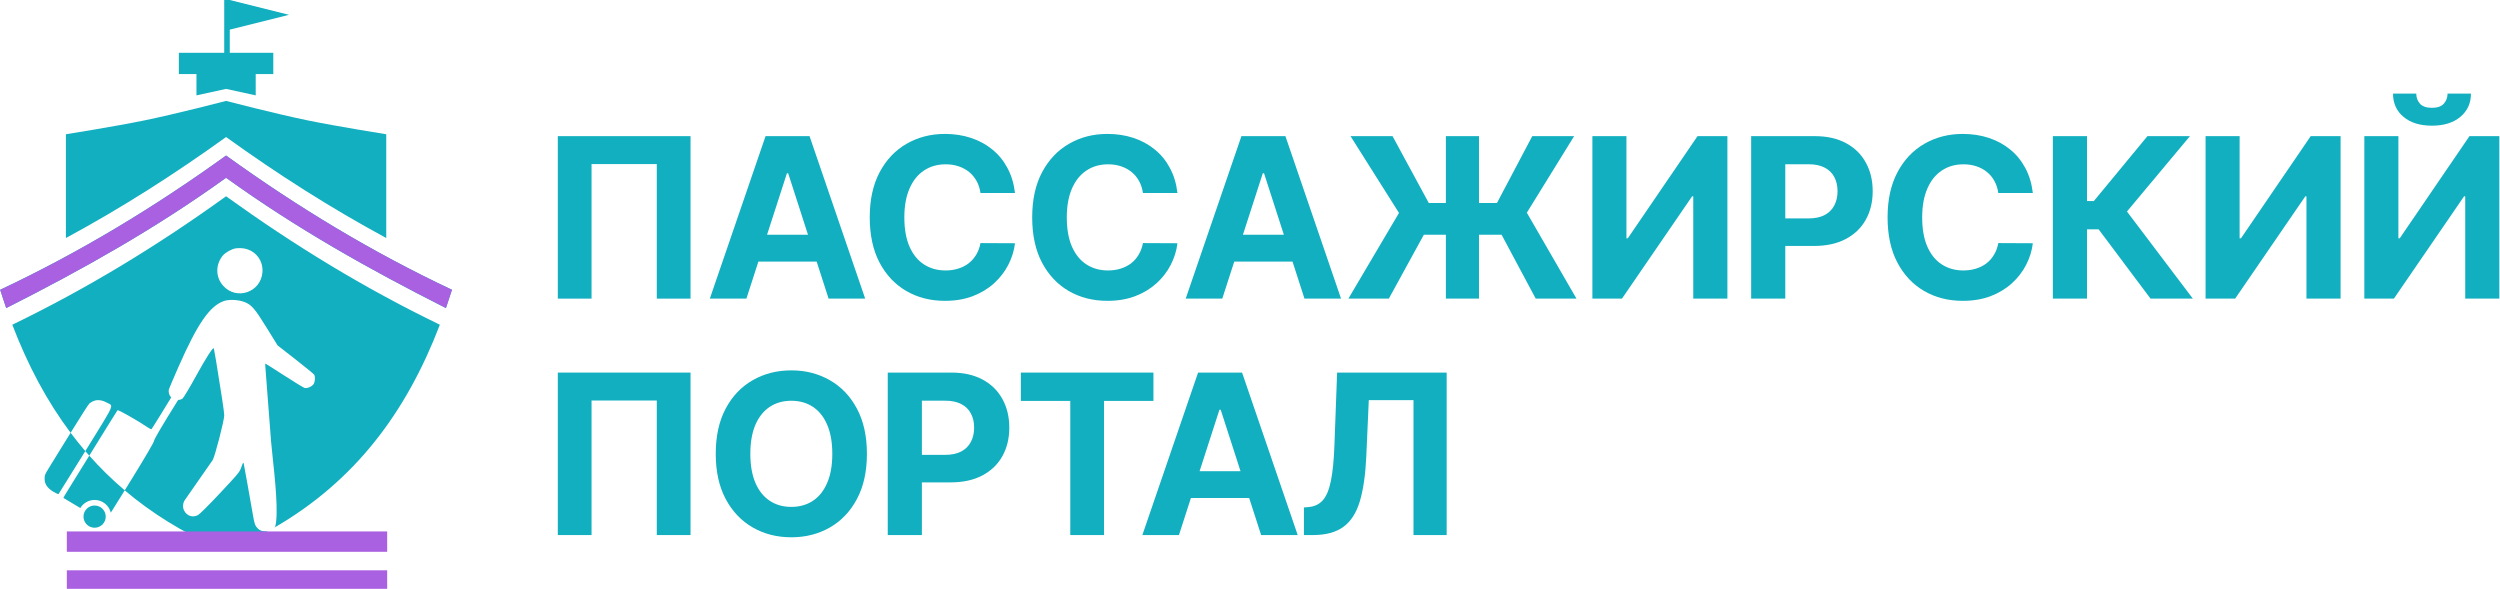
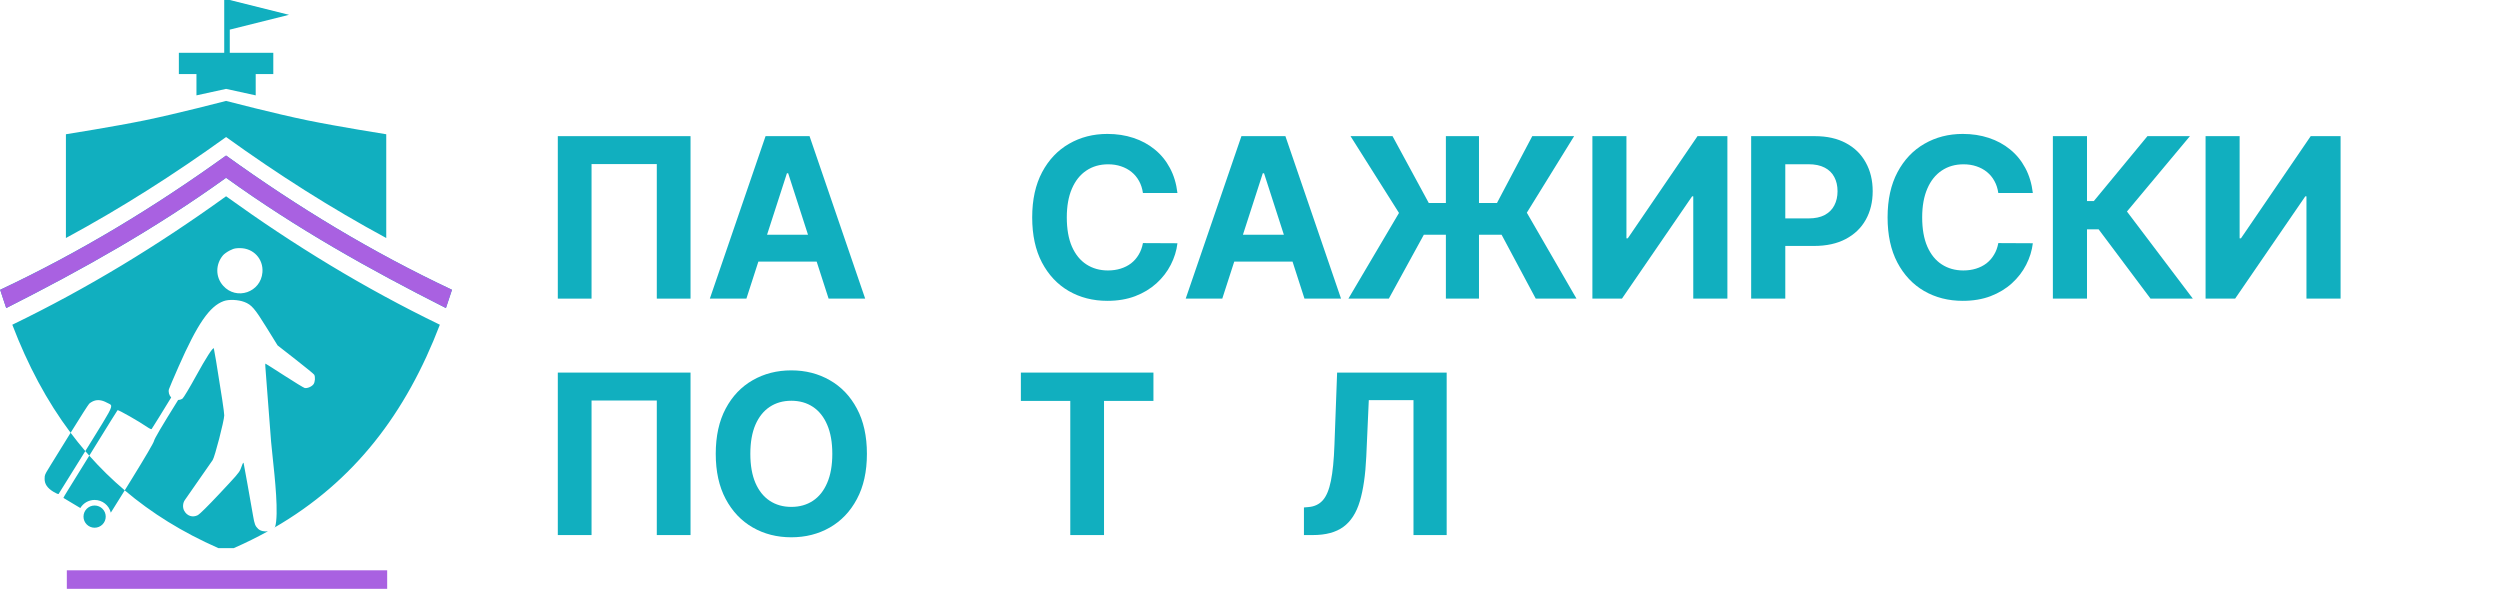
<svg xmlns="http://www.w3.org/2000/svg" viewBox="0 0 235 55.39" fill="none">
  <g clip-path="url(#clip0_1057_2114)">
    <path fill-rule="evenodd" clip-rule="evenodd" d="M27.169 1.392L21.6 0V2.785L27.169 1.392ZM21.599 0H21.077V4.961H16.813V6.962H18.467V8.964L21.251 8.355L24.036 8.964V6.962H25.69V4.961H21.599V0ZM13.593 11.314C16.621 10.693 21.251 9.487 21.251 9.487C21.251 9.487 25.882 10.693 28.91 11.314C31.773 11.901 36.307 12.62 36.307 12.62V22.374C31.093 19.554 26.145 16.404 21.251 12.881C16.358 16.404 11.411 19.554 6.196 22.374V12.62C6.196 12.62 10.73 11.901 13.593 11.314ZM21.251 14.622C14.466 19.507 7.578 23.673 0.017 27.241C0.199 27.821 0.389 28.394 0.585 28.958C7.774 25.325 14.61 21.492 21.251 16.71C27.893 21.492 34.729 25.325 41.917 28.958C42.114 28.394 42.303 27.821 42.486 27.241C34.925 23.673 28.037 19.507 21.251 14.622ZM41.346 30.524C34.23 27.079 27.694 23.089 21.251 18.45C14.809 23.089 8.273 27.079 1.157 30.524C2.603 34.305 4.398 37.697 6.638 40.682C5.887 41.898 5.104 43.165 4.85 43.574L4.843 43.584C4.361 44.36 4.237 44.559 4.205 44.772C4.194 44.846 4.194 44.921 4.194 45.022V45.026C4.194 45.501 4.451 45.877 5.012 46.222C5.254 46.371 5.477 46.465 5.508 46.433C5.539 46.401 6.662 44.598 8.018 42.404C7.54 41.846 7.081 41.272 6.638 40.682L6.78 40.452C7.572 39.169 8.292 38.044 8.382 37.953C8.425 37.908 8.495 37.857 8.574 37.809C8.657 37.759 8.749 37.712 8.83 37.683C9.191 37.553 9.591 37.605 10.022 37.838C10.082 37.87 10.139 37.897 10.19 37.92C10.296 37.969 10.379 38.007 10.421 38.071C10.566 38.293 10.235 38.827 8.766 41.197C8.563 41.525 8.337 41.889 8.089 42.291L8.019 42.404C8.142 42.548 8.267 42.691 8.392 42.833C7.459 44.345 6.622 45.697 6.406 46.041C6.149 46.452 5.948 46.793 5.959 46.801C5.971 46.809 6.348 47.036 6.797 47.304L7.551 47.754C7.825 47.299 8.324 46.995 8.893 46.995C9.631 46.995 10.249 47.505 10.416 48.191C10.565 47.959 11.072 47.145 11.725 46.092C10.528 45.078 9.42 43.991 8.393 42.833C8.57 42.545 8.751 42.252 8.932 41.959C10.064 40.123 11.017 38.592 11.051 38.557C11.109 38.496 13.08 39.617 13.844 40.146C13.96 40.226 14.072 40.288 14.15 40.319C14.203 40.34 14.24 40.345 14.252 40.332C14.303 40.274 15.503 38.335 16.091 37.362C15.899 37.163 15.807 36.839 15.882 36.583C15.914 36.474 16.32 35.523 16.784 34.468C18.559 30.437 19.701 28.78 21.031 28.302C21.518 28.127 22.387 28.165 22.971 28.386C23.642 28.641 23.942 28.988 25.067 30.808L26.093 32.467L27.781 33.785C28.709 34.509 29.498 35.156 29.535 35.221C29.654 35.435 29.618 35.918 29.467 36.121C29.296 36.351 28.871 36.528 28.634 36.468C28.539 36.444 27.68 35.919 26.723 35.302C25.766 34.684 24.969 34.178 24.95 34.178C24.932 34.178 24.93 34.317 24.944 34.486C24.959 34.655 25.023 35.494 25.085 36.349C25.148 37.205 25.327 39.533 25.483 41.523C25.508 41.836 25.558 42.306 25.619 42.867C25.845 44.969 26.207 48.352 25.864 49.52C25.847 49.535 25.809 49.57 25.766 49.609C33.321 45.246 38.172 38.822 41.346 30.524ZM20.524 51.522C17.156 50.041 14.244 48.228 11.725 46.093C11.947 45.734 12.186 45.347 12.434 44.946C13.658 42.964 14.444 41.62 14.474 41.456C14.514 41.242 15.14 40.176 16.746 37.596C16.902 37.59 17.05 37.545 17.159 37.463C17.26 37.387 17.829 36.436 18.441 35.321C19.366 33.638 20.012 32.633 20.1 32.743C20.111 32.756 20.208 33.305 20.316 33.961C20.822 37.043 21.079 38.758 21.078 39.042C21.074 39.541 20.182 42.989 19.988 43.252C19.896 43.376 19.304 44.226 18.671 45.142C18.039 46.057 17.459 46.89 17.383 46.993C17.182 47.267 17.149 47.695 17.306 47.995C17.573 48.504 18.109 48.68 18.603 48.421C18.765 48.336 19.567 47.543 20.538 46.508L20.63 46.41C22.168 44.77 22.443 44.477 22.599 44.132C22.633 44.056 22.661 43.977 22.696 43.882L22.705 43.858C22.847 43.467 22.875 43.429 22.912 43.586C22.951 43.753 23.551 47.105 23.792 48.506C23.923 49.271 23.993 49.45 24.259 49.705C24.474 49.913 24.856 49.995 25.187 49.937C24.167 50.501 23.098 51.03 21.979 51.522H20.524ZM20.963 23.998C21.07 23.871 21.356 23.667 21.599 23.545C21.837 23.426 21.987 23.368 22.18 23.343C22.286 23.328 22.405 23.324 22.558 23.324C23.824 23.324 24.77 24.342 24.669 25.597C24.519 27.479 22.233 28.262 20.977 26.861C20.249 26.049 20.243 24.853 20.963 23.998ZM8.893 49.606C9.47 49.606 9.938 49.139 9.938 48.562C9.938 47.985 9.47 47.518 8.893 47.518C8.317 47.518 7.849 47.985 7.849 48.562C7.849 49.139 8.317 49.606 8.893 49.606Z" fill="#11AFBF" />
    <path d="M21.251 14.621C14.466 19.506 7.578 23.673 0.017 27.24C0.199 27.821 0.389 28.393 0.585 28.958C7.774 25.325 14.61 21.491 21.251 16.71C27.893 21.491 34.729 25.325 41.917 28.958C42.114 28.393 42.303 27.821 42.486 27.24C34.925 23.673 28.037 19.506 21.251 14.621Z" fill="#A961E1" />
    <path d="M64.91 12.798V28.071H61.739V15.423H55.605V28.071H52.434V12.798H64.91Z" fill="#11AFBF" />
    <path d="M70.162 28.071H66.725L71.963 12.798H76.097L81.327 28.071H77.889L74.089 16.288H73.97L70.162 28.071ZM69.948 22.067H78.067V24.588H69.948V22.067Z" fill="#11AFBF" />
-     <path d="M95.41 18.145H92.165C92.106 17.722 91.985 17.347 91.802 17.019C91.619 16.685 91.385 16.402 91.098 16.168C90.811 15.935 90.481 15.756 90.105 15.632C89.735 15.507 89.332 15.445 88.898 15.445C88.112 15.445 87.428 15.641 86.846 16.034C86.263 16.422 85.811 16.989 85.49 17.734C85.169 18.475 85.008 19.375 85.008 20.434C85.008 21.523 85.169 22.438 85.49 23.178C85.816 23.919 86.27 24.479 86.853 24.856C87.436 25.234 88.11 25.423 88.876 25.423C89.305 25.423 89.703 25.366 90.068 25.252C90.439 25.137 90.767 24.971 91.054 24.752C91.34 24.528 91.577 24.257 91.765 23.939C91.957 23.621 92.091 23.258 92.165 22.85L95.41 22.865C95.326 23.566 95.116 24.242 94.78 24.894C94.449 25.54 94.002 26.119 93.439 26.631C92.881 27.138 92.214 27.541 91.439 27.839C90.668 28.133 89.797 28.279 88.823 28.279C87.47 28.279 86.26 27.971 85.194 27.355C84.132 26.738 83.292 25.846 82.674 24.677C82.062 23.509 81.756 22.095 81.756 20.434C81.756 18.769 82.067 17.352 82.689 16.183C83.312 15.015 84.156 14.125 85.223 13.514C86.29 12.897 87.49 12.589 88.823 12.589C89.703 12.589 90.518 12.713 91.269 12.962C92.024 13.21 92.693 13.573 93.276 14.051C93.859 14.523 94.333 15.102 94.698 15.788C95.069 16.474 95.306 17.26 95.41 18.145Z" fill="#11AFBF" />
    <path d="M110.68 18.145H107.436C107.376 17.722 107.255 17.347 107.073 17.019C106.89 16.685 106.655 16.402 106.368 16.168C106.082 15.935 105.751 15.756 105.376 15.632C105.005 15.507 104.603 15.445 104.168 15.445C103.383 15.445 102.699 15.641 102.116 16.034C101.533 16.422 101.081 16.989 100.76 17.734C100.439 18.475 100.279 19.375 100.279 20.434C100.279 21.523 100.439 22.438 100.76 23.178C101.086 23.919 101.541 24.479 102.124 24.856C102.706 25.234 103.38 25.423 104.146 25.423C104.576 25.423 104.973 25.366 105.339 25.252C105.709 25.137 106.037 24.971 106.324 24.752C106.611 24.528 106.847 24.257 107.035 23.939C107.228 23.621 107.361 23.258 107.436 22.85L110.68 22.865C110.597 23.566 110.386 24.242 110.05 24.894C109.72 25.54 109.273 26.119 108.71 26.631C108.151 27.138 107.485 27.541 106.71 27.839C105.939 28.133 105.067 28.279 104.094 28.279C102.741 28.279 101.531 27.971 100.464 27.355C99.402 26.738 98.562 25.846 97.945 24.677C97.332 23.509 97.026 22.095 97.026 20.434C97.026 18.769 97.338 17.352 97.96 16.183C98.582 15.015 99.427 14.125 100.493 13.514C101.56 12.897 102.76 12.589 104.094 12.589C104.973 12.589 105.788 12.713 106.539 12.962C107.295 13.21 107.964 13.573 108.547 14.051C109.129 14.523 109.604 15.102 109.969 15.788C110.34 16.474 110.576 17.26 110.68 18.145Z" fill="#11AFBF" />
    <path d="M114.894 28.071H111.456L116.694 12.798H120.828L126.058 28.071H122.621L118.82 16.288H118.702L114.894 28.071ZM114.679 22.067H122.799V24.588H114.679V22.067Z" fill="#11AFBF" />
    <path d="M139.025 12.798V28.071H135.913V12.798H139.025ZM126.749 28.071L131.505 20.017L126.949 12.798H130.898L134.306 19.084H140.714L144.033 12.798H147.968L143.522 19.994L148.189 28.071H144.359L141.151 22.067H133.839L130.55 28.071H126.749Z" fill="#11AFBF" />
    <path d="M149.685 12.798H152.885V22.403H153.011L159.567 12.798H162.375V28.071H159.167V18.458H159.056L152.463 28.071H149.685V12.798Z" fill="#11AFBF" />
    <path d="M164.609 28.071V12.798H170.596C171.746 12.798 172.727 13.019 173.537 13.462C174.348 13.899 174.964 14.508 175.389 15.289C175.819 16.064 176.033 16.959 176.033 17.973C176.033 18.987 175.816 19.882 175.381 20.658C174.947 21.434 174.316 22.038 173.493 22.47C172.673 22.903 171.68 23.119 170.515 23.119H166.7V20.531H169.996C170.614 20.531 171.122 20.424 171.522 20.211C171.927 19.992 172.228 19.691 172.426 19.308C172.628 18.92 172.729 18.476 172.729 17.973C172.729 17.466 172.628 17.024 172.426 16.646C172.228 16.263 171.927 15.967 171.522 15.758C171.117 15.545 170.603 15.438 169.982 15.438H167.817V28.071H164.609Z" fill="#11AFBF" />
    <path d="M191.087 18.145H187.841C187.782 17.722 187.661 17.347 187.478 17.019C187.297 16.685 187.061 16.402 186.775 16.168C186.488 15.935 186.157 15.756 185.782 15.632C185.412 15.507 185.01 15.445 184.574 15.445C183.79 15.445 183.105 15.641 182.523 16.034C181.939 16.422 181.487 16.989 181.167 17.734C180.846 18.475 180.685 19.375 180.685 20.434C180.685 21.523 180.846 22.438 181.167 23.178C181.493 23.919 181.946 24.479 182.53 24.856C183.112 25.234 183.787 25.423 184.552 25.423C184.982 25.423 185.379 25.366 185.745 25.252C186.116 25.137 186.444 24.971 186.731 24.752C187.017 24.528 187.254 24.257 187.441 23.939C187.635 23.621 187.768 23.258 187.841 22.85L191.087 22.865C191.002 23.566 190.792 24.242 190.457 24.894C190.126 25.54 189.679 26.119 189.116 26.631C188.558 27.138 187.892 27.541 187.116 27.839C186.345 28.133 185.474 28.279 184.5 28.279C183.147 28.279 181.938 27.971 180.87 27.355C179.808 26.738 178.969 25.846 178.351 24.677C177.738 23.509 177.433 22.095 177.433 20.434C177.433 18.769 177.744 17.352 178.366 16.183C178.988 15.015 179.833 14.125 180.899 13.514C181.967 12.897 183.167 12.589 184.5 12.589C185.379 12.589 186.195 12.713 186.945 12.962C187.701 13.21 188.37 13.573 188.954 14.051C189.536 14.523 190.01 15.102 190.376 15.788C190.745 16.474 190.983 17.26 191.087 18.145Z" fill="#11AFBF" />
    <path d="M202.15 28.071L197.274 21.56H196.178V28.071H192.97V12.798H196.178V18.898H196.822L201.86 12.798H205.853L199.934 19.882L206.127 28.071H202.15Z" fill="#11AFBF" />
    <path d="M207.324 12.798H210.525V22.403H210.65L217.207 12.798H220.015V28.071H216.807V18.458H216.696L210.102 28.071H207.324V12.798Z" fill="#11AFBF" />
-     <path d="M222.248 12.797H225.449V22.402H225.574L232.131 12.797H234.939V28.07H231.731V18.457H231.62L225.026 28.07H222.248V12.797ZM230.071 8.8H232.271C232.267 9.705 231.933 10.433 231.272 10.985C230.614 11.537 229.725 11.813 228.604 11.813C227.478 11.813 226.586 11.537 225.93 10.985C225.273 10.433 224.944 9.705 224.944 8.8H227.13C227.125 9.143 227.233 9.451 227.456 9.725C227.684 9.998 228.066 10.135 228.604 10.135C229.128 10.135 229.503 10 229.731 9.732C229.957 9.464 230.071 9.153 230.071 8.8Z" fill="#11AFBF" />
    <path d="M64.91 35.023V50.296H61.739V37.648H55.605V50.296H52.434V35.023H64.91Z" fill="#11AFBF" />
    <path d="M81.49 42.66C81.49 44.325 81.176 45.742 80.549 46.91C79.927 48.079 79.077 48.971 78.001 49.587C76.929 50.199 75.724 50.505 74.385 50.505C73.037 50.505 71.827 50.197 70.755 49.58C69.683 48.964 68.836 48.071 68.214 46.903C67.591 45.735 67.28 44.32 67.28 42.66C67.28 40.994 67.591 39.577 68.214 38.409C68.836 37.24 69.683 36.35 70.755 35.739C71.827 35.123 73.037 34.815 74.385 34.815C75.724 34.815 76.929 35.123 78.001 35.739C79.077 36.35 79.927 37.24 80.549 38.409C81.176 39.577 81.49 40.994 81.49 42.66ZM78.237 42.66C78.237 41.581 78.077 40.671 77.756 39.93C77.44 39.19 76.993 38.628 76.415 38.245C75.837 37.862 75.16 37.671 74.385 37.671C73.609 37.671 72.933 37.862 72.355 38.245C71.777 38.628 71.328 39.19 71.007 39.93C70.691 40.671 70.532 41.581 70.532 42.66C70.532 43.739 70.691 44.648 71.007 45.389C71.328 46.13 71.777 46.692 72.355 47.075C72.933 47.457 73.609 47.648 74.385 47.648C75.16 47.648 75.837 47.457 76.415 47.075C76.993 46.692 77.44 46.13 77.756 45.389C78.077 44.648 78.237 43.739 78.237 42.66Z" fill="#11AFBF" />
-     <path d="M83.449 50.296V35.023H89.435C90.586 35.023 91.567 35.245 92.376 35.687C93.186 36.125 93.804 36.734 94.229 37.514C94.658 38.29 94.873 39.185 94.873 40.199C94.873 41.213 94.656 42.108 94.221 42.883C93.787 43.659 93.157 44.263 92.332 44.696C91.512 45.128 90.519 45.344 89.354 45.344H85.538V42.757H88.835C89.453 42.757 89.961 42.65 90.362 42.436C90.766 42.218 91.068 41.916 91.265 41.534C91.468 41.146 91.569 40.701 91.569 40.199C91.569 39.692 91.468 39.249 91.265 38.871C91.068 38.489 90.766 38.193 90.362 37.984C89.957 37.77 89.443 37.663 88.82 37.663H86.657V50.296H83.449Z" fill="#11AFBF" />
    <path d="M95.962 37.686V35.023H108.423V37.686H103.778V50.296H100.607V37.686H95.962Z" fill="#11AFBF" />
-     <path d="M110.82 50.296H107.382L112.62 35.023H116.754L121.984 50.296H118.547L114.746 38.514H114.627L110.82 50.296ZM110.605 44.293H118.725V46.814H110.605V44.293Z" fill="#11AFBF" />
    <path d="M122.57 50.296V47.701L123 47.664C123.553 47.619 124 47.408 124.341 47.03C124.682 46.647 124.936 46.038 125.104 45.203C125.277 44.363 125.388 43.234 125.438 41.817L125.689 35.023H135.987V50.296H132.868V37.611H128.667L128.43 42.928C128.351 44.639 128.149 46.036 127.823 47.12C127.502 48.203 126.988 49.004 126.282 49.521C125.581 50.038 124.62 50.296 123.4 50.296H122.57Z" fill="#11AFBF" />
-     <path d="M36.394 49.955H6.282V51.87H36.394V49.955Z" fill="#A961E1" />
    <path d="M36.394 53.609H6.282V55.35H36.394V53.609Z" fill="#A961E1" />
  </g>
  <defs>
    <clipPath id="clip0_1057_2114">
      <rect width="58.75" height="13.847" fill="white" transform="scale(4)" />
    </clipPath>
  </defs>
</svg>